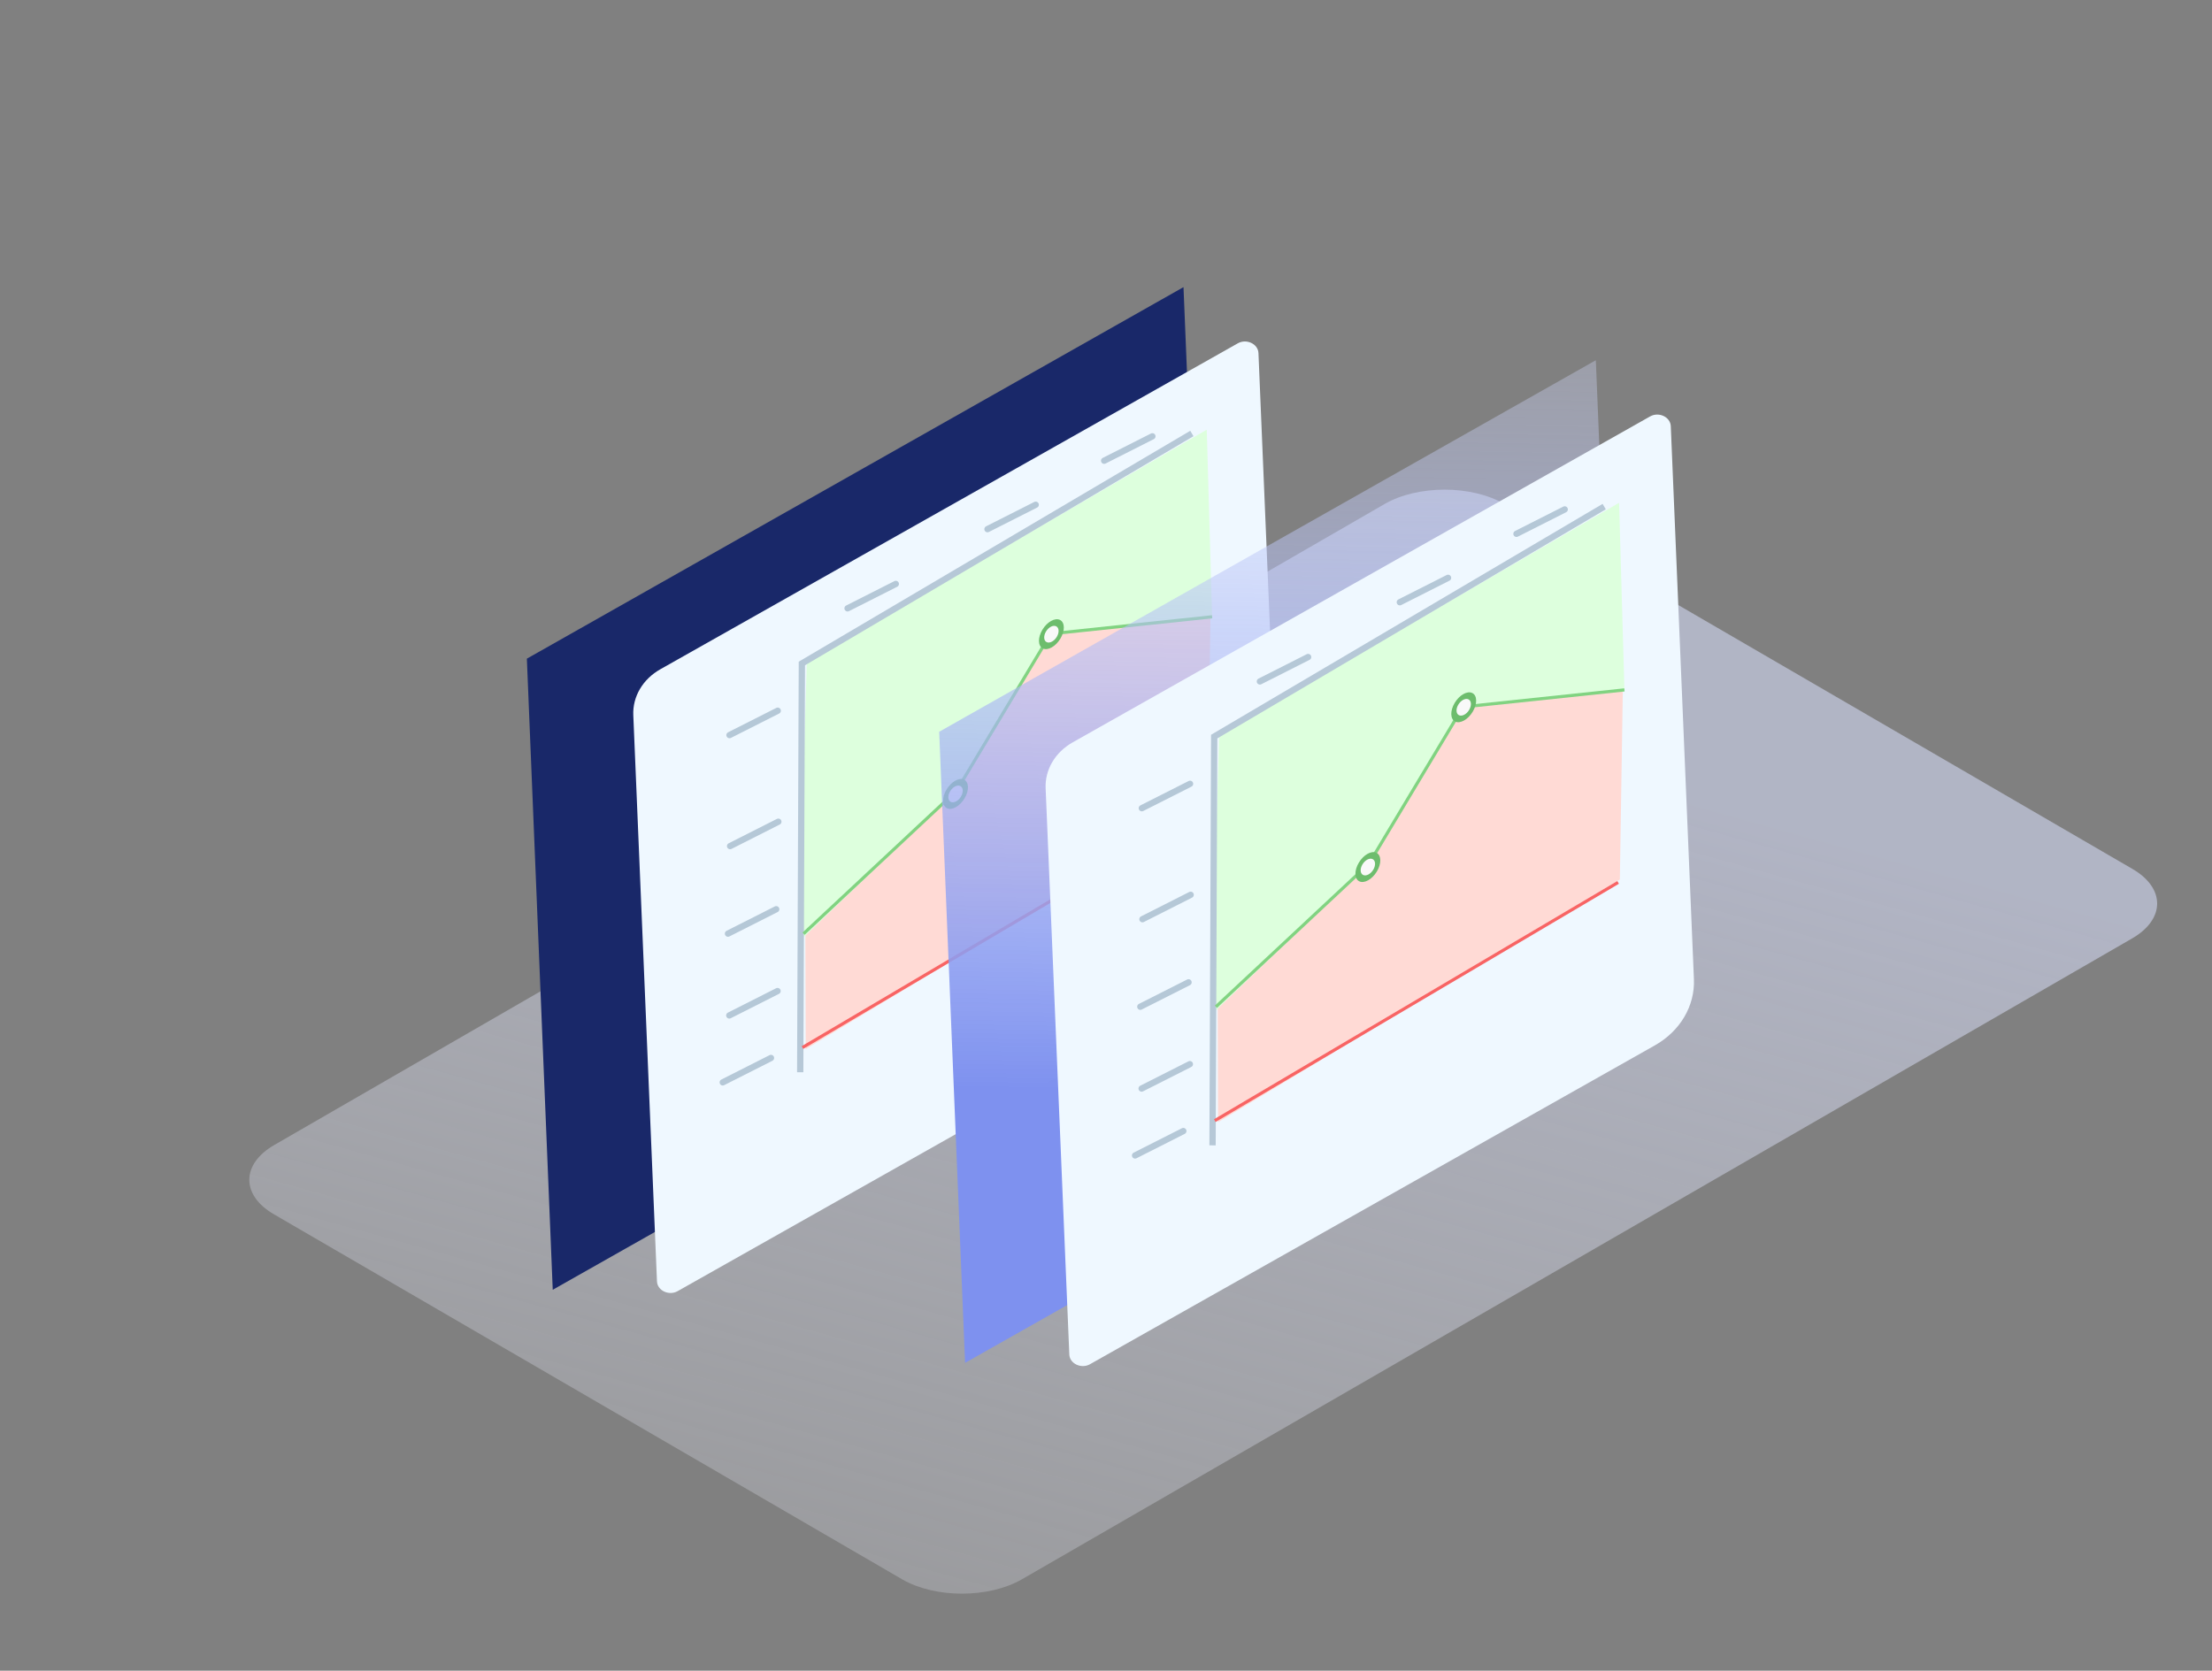
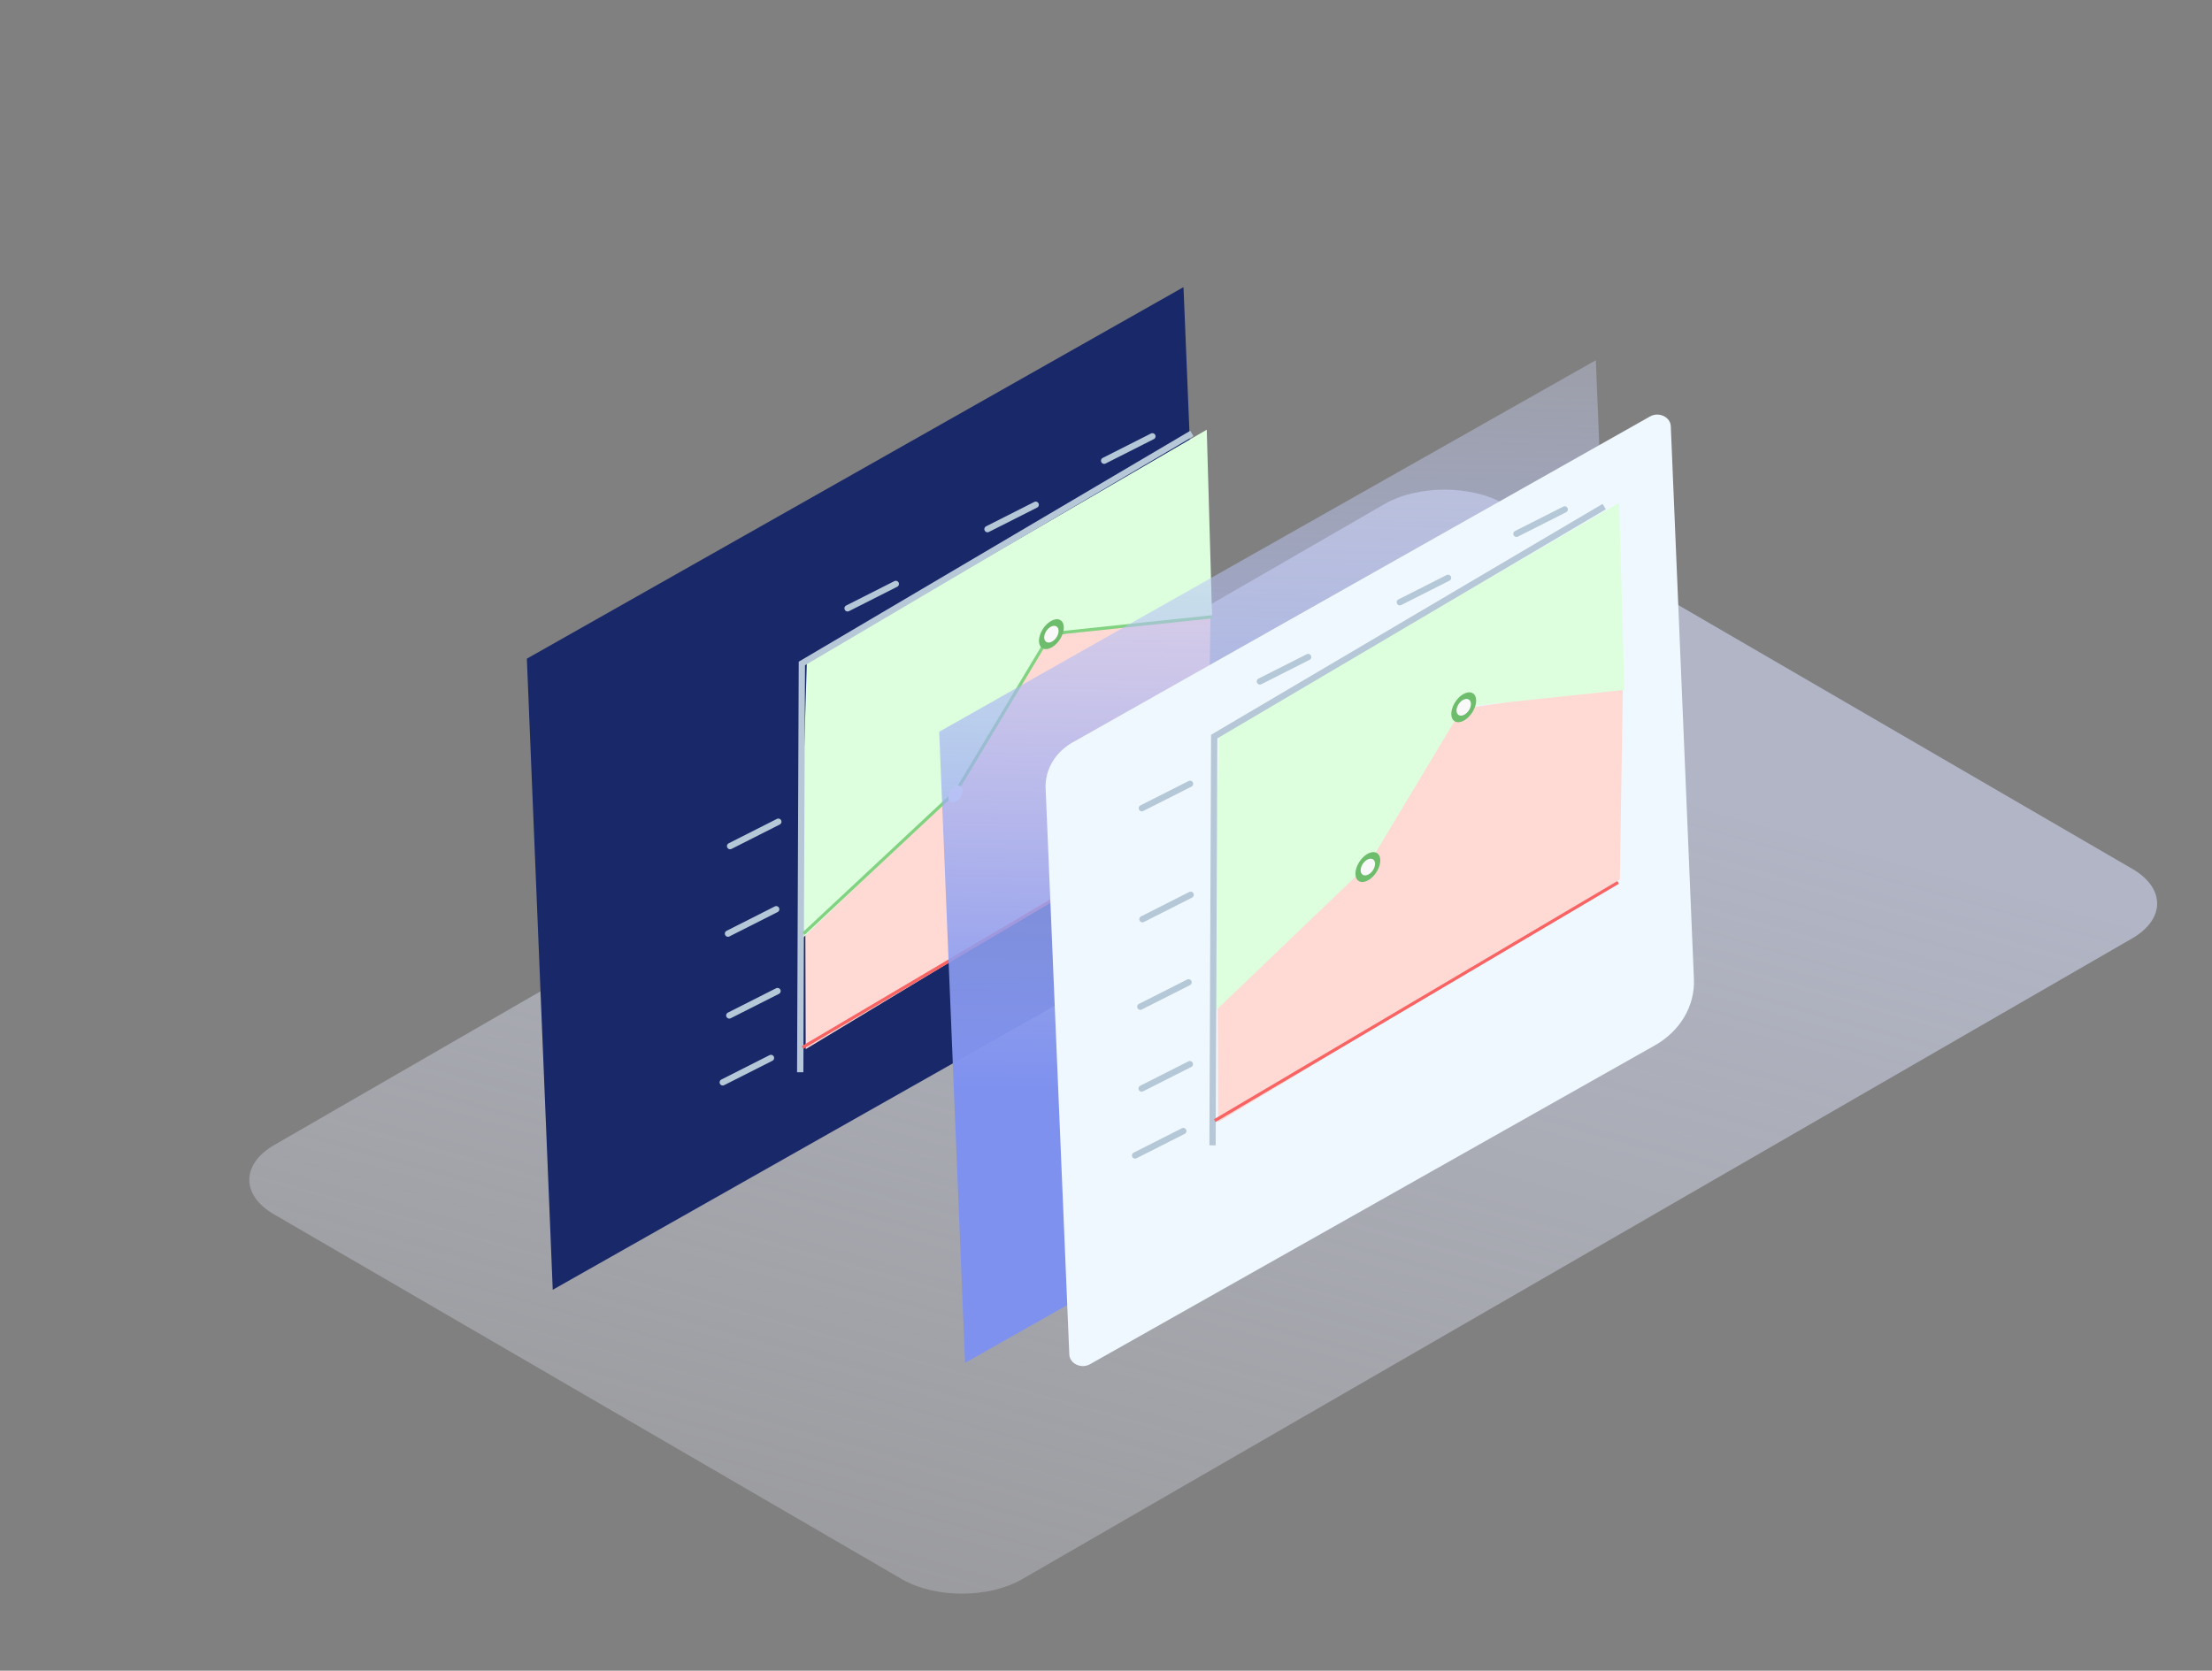
<svg xmlns="http://www.w3.org/2000/svg" width="229" height="173" viewBox="0 0 229 173" fill="none">
  <rect x="0" y="0" width="229" height="173" fill="#808080" stroke="none" />
  <path d="M28.398 118.563C24.967 120.543 24.942 123.759 28.357 125.74L93.396 163.538C96.811 165.519 102.355 165.519 105.794 163.538L220.732 97.173C224.163 95.192 224.188 91.977 220.782 89.988L155.742 52.189C152.328 50.208 146.775 50.208 143.344 52.189L28.398 118.563Z" fill="url(#paint0_linear)" />
  <path d="M57.223 133.556L125.203 95.083L122.523 29.732L54.544 68.205L57.223 133.556Z" fill="#192869" />
-   <path d="M68.015 132.69C68.055 133.641 69.254 134.205 70.153 133.698L128.628 100.684C131.258 99.199 132.794 96.594 132.677 93.816L130.283 36.558C130.243 35.608 129.044 35.043 128.145 35.551L68.366 69.3C66.546 70.328 65.482 72.132 65.563 74.055L68.015 132.69Z" fill="#EFF8FF" />
  <path d="M125.009 83.508L83.411 108.636L83.353 89.886L98.185 67.335L125.325 63.412L125.009 83.508Z" fill="#FFDAD5" />
  <path d="M99.025 81.882L82.658 97.568L83.528 68.573L124.931 44.495L125.484 63.87L108.773 65.633L99.025 81.882Z" fill="#DDFFDD" />
  <path d="M82.843 111.032L83.015 68.704L123.391 44.888" stroke="#B6C8D7" stroke-width="0.652" />
  <path d="M83.19 96.682L99.025 81.882L108.773 65.633L125.484 63.87" stroke="#81D381" stroke-width="0.326" />
  <ellipse rx="1.723" ry="1.04" transform="matrix(0.514 -0.858 -0.898 -0.439 108.847 65.67)" fill="#6DBD6D" />
  <ellipse rx="0.957" ry="0.624" transform="matrix(0.514 -0.858 -0.898 -0.439 108.847 65.67)" fill="#F9F9F9" />
-   <ellipse rx="1.723" ry="1.04" transform="matrix(0.514 -0.858 -0.898 -0.439 98.923 82.214)" fill="#6DBD6D" />
  <ellipse rx="0.957" ry="0.624" transform="matrix(0.514 -0.858 -0.898 -0.439 98.923 82.214)" fill="#F9F9F9" />
  <path d="M83.075 108.472L124.832 83.804" stroke="#F86464" stroke-width="0.326" />
  <path d="M74.824 112.078L79.817 109.552" stroke="#B5C8D7" stroke-width="0.652" stroke-linecap="round" />
  <path d="M75.501 105.149L80.495 102.624" stroke="#B5C8D7" stroke-width="0.652" stroke-linecap="round" />
  <path d="M75.366 96.677L80.359 94.152" stroke="#B5C8D7" stroke-width="0.652" stroke-linecap="round" />
  <path d="M75.584 87.614L80.578 85.088" stroke="#B5C8D7" stroke-width="0.652" stroke-linecap="round" />
-   <path d="M75.522 76.12L80.515 73.595" stroke="#B5C8D7" stroke-width="0.652" stroke-linecap="round" />
  <path d="M87.745 62.993L92.739 60.467" stroke="#B5C8D7" stroke-width="0.652" stroke-linecap="round" />
  <path d="M102.231 54.792L107.224 52.267" stroke="#B5C8D7" stroke-width="0.652" stroke-linecap="round" />
  <path d="M114.308 47.707L119.302 45.181" stroke="#B5C8D7" stroke-width="0.652" stroke-linecap="round" />
  <path d="M99.911 141.125L167.89 102.652L165.21 37.302L97.231 75.775L99.911 141.125Z" fill="url(#paint1_linear)" />
  <path d="M110.702 140.26C110.742 141.21 111.941 141.775 112.84 141.267L171.315 108.253C173.945 106.769 175.481 104.163 175.365 101.385L172.97 44.127C172.93 43.177 171.731 42.612 170.832 43.12L111.053 76.87C109.233 77.897 108.169 79.701 108.25 81.625L110.702 140.26Z" fill="#EFF8FF" />
  <path d="M167.697 91.077L126.098 116.205L126.04 97.454L140.872 74.904L168.012 70.98L167.697 91.077Z" fill="#FFDAD5" />
  <path d="M141.712 89.451L125.345 105.137L126.215 76.141L167.618 52.064L168.171 71.439L151.46 73.202L141.712 89.451Z" fill="#DDFFDD" />
  <path d="M125.53 118.601L125.702 76.273L166.078 52.458" stroke="#B6C8D7" stroke-width="0.652" />
-   <path d="M125.877 104.251L141.712 89.451L151.46 73.202L168.171 71.439" stroke="#81D381" stroke-width="0.326" />
  <ellipse rx="1.723" ry="1.04" transform="matrix(0.514 -0.858 -0.898 -0.439 151.534 73.239)" fill="#6DBD6D" />
  <ellipse rx="0.957" ry="0.624" transform="matrix(0.514 -0.858 -0.898 -0.439 151.534 73.239)" fill="#F9F9F9" />
  <ellipse rx="1.723" ry="1.04" transform="matrix(0.514 -0.858 -0.898 -0.439 141.61 89.783)" fill="#6DBD6D" />
  <ellipse rx="0.957" ry="0.624" transform="matrix(0.514 -0.858 -0.898 -0.439 141.61 89.783)" fill="#F9F9F9" />
  <path d="M125.762 116.041L167.519 91.373" stroke="#F86464" stroke-width="0.326" />
  <path d="M117.511 119.647L122.505 117.121" stroke="#B5C8D7" stroke-width="0.652" stroke-linecap="round" />
  <path d="M118.188 112.718L123.182 110.193" stroke="#B5C8D7" stroke-width="0.652" stroke-linecap="round" />
  <path d="M118.053 104.246L123.046 101.721" stroke="#B5C8D7" stroke-width="0.652" stroke-linecap="round" />
  <path d="M118.272 95.183L123.265 92.657" stroke="#B5C8D7" stroke-width="0.652" stroke-linecap="round" />
  <path d="M118.209 83.689L123.202 81.164" stroke="#B5C8D7" stroke-width="0.652" stroke-linecap="round" />
  <path d="M130.432 70.562L135.426 68.036" stroke="#B5C8D7" stroke-width="0.652" stroke-linecap="round" />
  <path d="M144.918 62.361L149.911 59.836" stroke="#B5C8D7" stroke-width="0.652" stroke-linecap="round" />
  <path d="M156.995 55.276L161.989 52.75" stroke="#B5C8D7" stroke-width="0.652" stroke-linecap="round" />
  <defs>
    <linearGradient id="paint0_linear" x1="172.185" y1="82.361" x2="123.576" y2="256.598" gradientUnits="userSpaceOnUse">
      <stop stop-color="#D9DFFC" stop-opacity="0.55" />
      <stop offset="1" stop-color="white" stop-opacity="0" />
    </linearGradient>
    <linearGradient id="paint1_linear" x1="116.245" y1="112.96" x2="118.22" y2="-3.32" gradientUnits="userSpaceOnUse">
      <stop stop-color="#7E91EF" />
      <stop offset="1" stop-color="white" stop-opacity="0" />
    </linearGradient>
  </defs>
</svg>